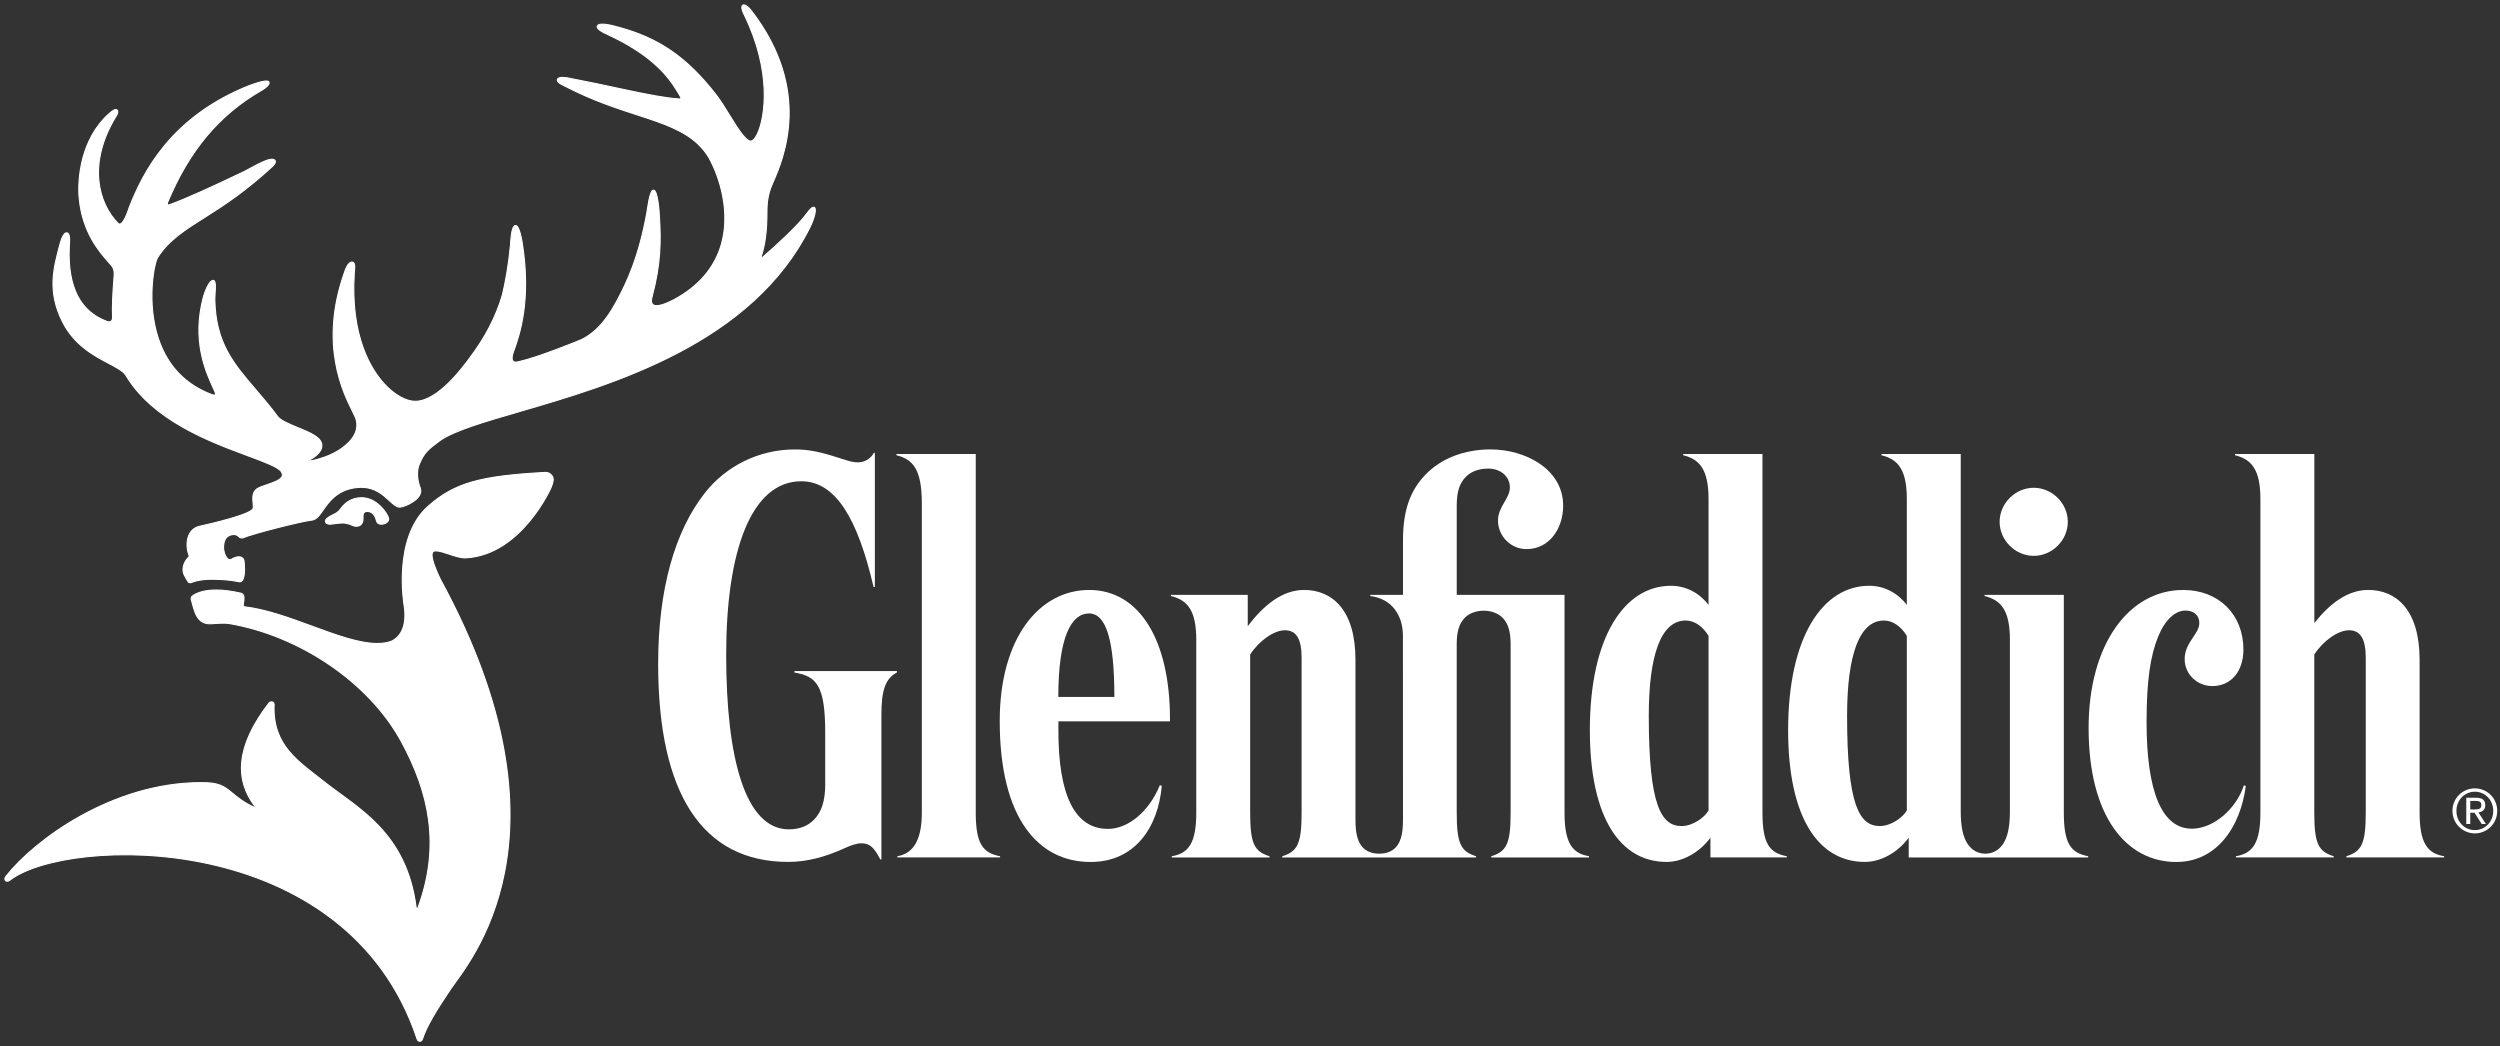
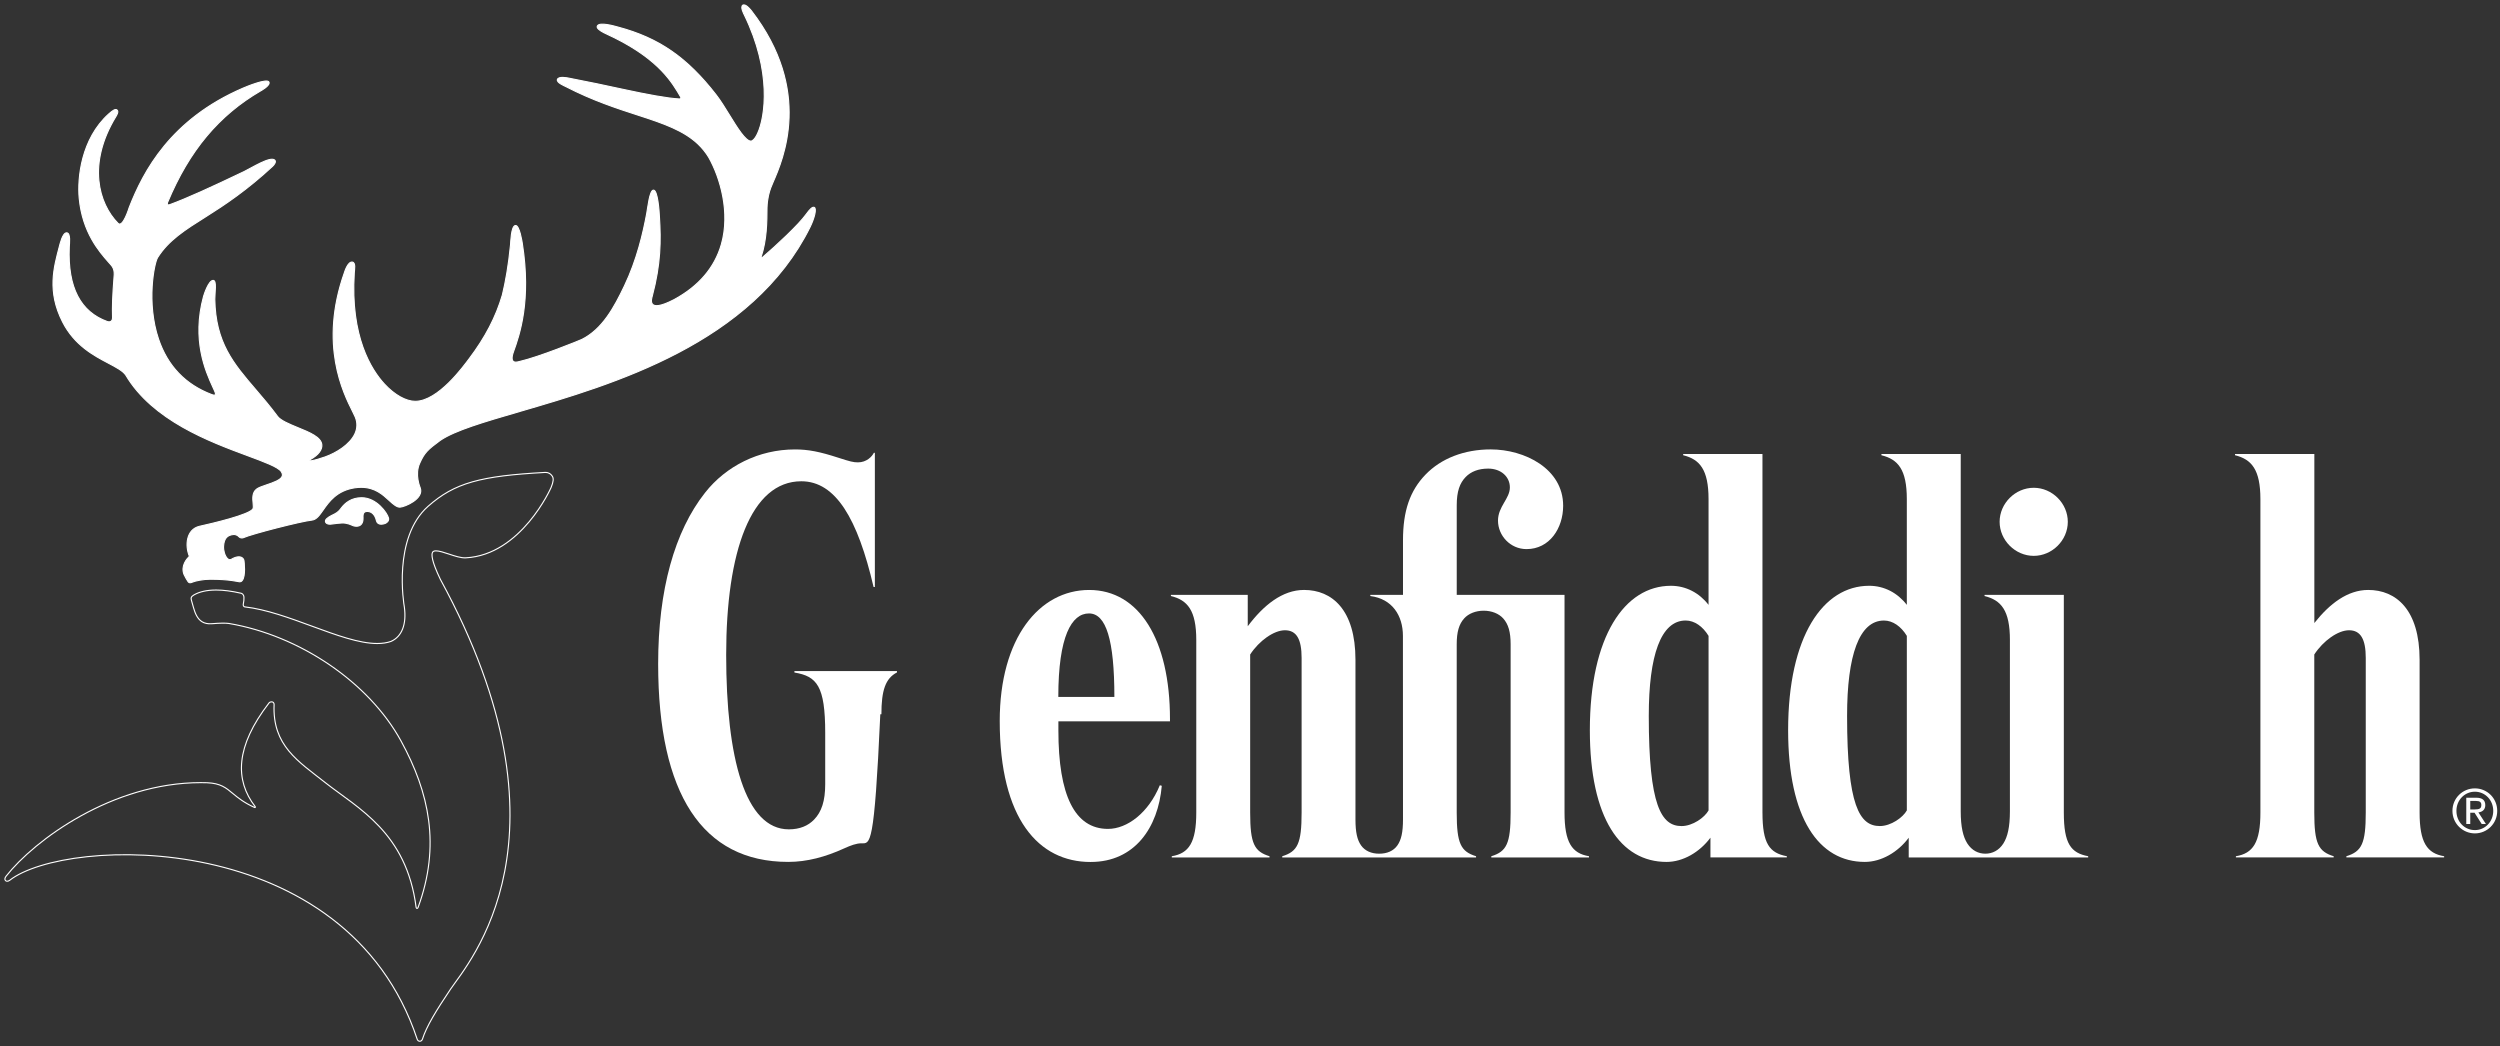
<svg xmlns="http://www.w3.org/2000/svg" width="509" height="213" viewBox="0 0 509 213" fill="none">
  <rect x="0" y="0" width="509" height="213" fill="#333333" stroke="none" />
-   <path d="M110.994 96.185C97.808 96.906 92.568 98.297 87.153 103.089C79.934 109.476 82.221 123.027 82.325 123.587C82.801 127.114 81.829 129.611 79.61 130.59C78.785 130.885 77.86 131.016 76.791 131.016C73.11 131.016 68.48 129.31 63.568 127.506C58.972 125.819 54.237 124.072 49.842 123.56C49.52 123.51 49.5 123.174 49.534 123.007C49.645 122.51 49.688 122 49.668 121.586C49.625 120.985 49.228 120.817 49.067 120.781C47.206 120.355 45.506 120.13 44.015 120.13C42.148 120.13 40.615 120.466 39.468 121.139C38.859 121.504 38.859 121.776 38.979 122.232C39.573 124.065 39.861 127.24 43.099 126.989C44.87 126.848 45.905 126.842 46.61 126.939C60.923 129.36 75.088 138.881 81.636 150.837C87.4 161.371 89.744 172.173 85.113 184.78C85.022 185.031 84.764 185.011 84.721 184.739C82.776 169.481 72.849 164.563 66.218 159.338C60.726 154.993 55.438 151.832 55.808 143.437C55.814 143.289 55.758 143.149 55.667 143.045C55.436 142.807 54.974 142.85 54.745 143.156C47.952 151.984 47.771 158.819 51.952 164.22C52.043 164.347 51.973 164.465 51.841 164.408C49.638 163.409 48.421 162.394 47.413 161.562C46.021 160.401 44.922 159.477 42.166 159.366C41.739 159.352 41.311 159.345 40.892 159.345C22.885 159.345 7.013 171.033 1.233 178.408C0.954 178.773 0.975 179.032 1.045 179.17C1.185 179.465 1.562 179.526 1.954 179.24C13.44 170.238 70.594 168.377 84.93 211.554C85.007 211.825 85.217 212 85.469 212C85.721 212 85.925 211.825 86.015 211.554C86.82 209.022 88.771 205.79 91.752 201.361C95.278 196.114 118.292 170.503 89.646 117.932C87.856 114.183 87.799 112.866 88.087 112.42C88.164 112.309 88.304 112.155 88.758 112.155C89.435 112.155 90.394 112.477 91.409 112.812C92.613 113.211 93.857 113.63 94.843 113.574C106.121 112.966 112.143 99.401 112.2 99.254C112.676 98.114 112.753 97.407 112.445 96.953C112.157 96.514 111.744 96.192 111.094 96.192H110.99" fill="white" />
  <path d="M151.269 1.029C150.66 1.379 151.437 2.806 151.548 3.038C157.167 14.56 155.789 23.828 154.257 27.144C153.656 28.465 153.137 28.683 152.997 28.719C152.963 28.726 152.913 28.733 152.872 28.733C151.779 28.733 150.066 25.934 148.547 23.472C147.639 21.997 146.7 20.465 145.785 19.288C139.908 11.725 134.178 7.738 125.833 5.515C125.169 5.334 122.014 4.402 121.615 5.313C121.25 6.131 124.237 7.208 125.064 7.663C134.382 12.287 136.963 16.988 138.539 19.66C138.559 19.703 138.84 20.156 138.301 20.149C135.823 20.009 131.796 19.261 126.794 18.178C123.498 17.464 119.79 16.666 115.713 15.891C115.411 15.834 113.748 15.512 113.496 16.163C113.245 16.8 114.868 17.45 115.176 17.611C120.688 20.458 125.613 22.053 129.992 23.474C135.189 25.154 139.219 26.573 142.129 29.329C142.983 30.147 143.718 31.056 144.305 32.037C146.648 36.178 148.726 43.299 146.866 49.763C145.508 54.491 142.283 58.269 137.254 60.998C131.601 63.929 132.657 60.817 132.804 60.271C134.547 53.673 134.568 49.022 134.26 44.117C134.21 42.928 133.904 38.717 133.049 38.71C132.251 38.703 131.873 42.411 131.678 43.424C130.937 47.447 129.656 52.939 127.145 58.192C125.053 62.571 122.662 67.02 118.464 69.112C118.109 69.294 109.607 72.75 105.711 73.618C105.5 73.652 103.515 74.416 104.571 71.54C105.781 68.183 108.175 61.277 106.348 49.58C106.305 49.299 105.774 45.781 104.927 45.915C104.045 46.049 103.982 49.482 103.941 49.854C103.528 54.058 102.941 57.318 102.282 60.053C100.967 64.536 98.819 68.679 95.496 73.079C94.39 74.54 89.227 81.712 84.542 81.712C82.654 81.712 80.317 80.404 78.28 78.201C75.614 75.311 71.299 68.568 72.131 55.577C72.174 54.829 72.459 53.498 71.739 53.36C70.809 53.227 70.172 55.348 70.109 55.536C64.953 70.144 69.898 79.998 71.788 83.77C72.033 84.252 72.221 84.644 72.335 84.916C72.79 86.043 72.768 87.169 72.285 88.26C71.263 90.519 68.486 92.206 66.213 93.024C65.121 93.416 64.121 93.695 63.387 93.815C62.954 93.898 63.058 93.633 63.169 93.563C64.896 92.598 65.61 91.521 65.526 90.569C65.392 89.01 63.078 88.058 60.622 87.058C58.908 86.351 57.145 85.624 56.522 84.799C55.017 82.77 53.528 81.02 52.086 79.341C47.51 74.01 43.879 69.772 43.734 60.921C43.72 59.677 44.183 57.089 43.399 57.089C42.453 57.089 41.524 60.055 41.44 60.348C39.02 69.232 41.873 75.599 43.301 78.731C43.428 79.003 43.553 79.284 43.673 79.549C43.861 79.982 44.199 80.766 43.086 80.327C37.769 78.312 34.131 74.527 32.277 69.035C29.766 61.599 31.395 53.553 32.089 52.435C34.306 48.902 37.678 46.776 41.953 44.09C45.717 41.726 50.291 38.676 55.481 33.864C55.894 33.479 56.252 32.926 55.95 32.611C55.096 31.729 51.222 34.199 49.697 34.934C42.982 38.145 38.016 40.412 34.587 41.663C33.929 41.901 34.07 41.314 34.117 41.207C38.546 30.582 44.618 23.418 53.054 18.506C53.054 18.506 55.096 17.414 54.754 16.702C54.368 15.925 50.214 17.625 49.5 17.94C34.725 24.299 29.192 34.868 26.302 42.264C26.302 42.264 25.015 46.504 24.022 45.462C20.097 41.482 17.713 33.395 23.574 23.762C23.678 23.574 24.281 22.699 23.798 22.371C23.476 22.153 22.994 22.441 22.125 23.218C16.536 28.254 15.745 36.257 16.124 40.337C16.774 47.311 20.224 51.236 22.078 53.342C22.721 54.076 23.302 54.525 23.254 55.903C22.889 60.631 22.855 62.317 22.912 64.668C22.925 65.563 22.225 65.606 21.876 65.479C16.412 63.521 13.753 58.562 14.104 50.305C14.132 49.661 14.433 47.415 13.565 47.402C12.733 47.388 12.194 49.788 12.089 50.171C10.963 54.453 9.565 59.287 12.74 65.534C15.161 70.311 19.147 72.403 22.057 73.935C23.646 74.774 25.017 75.495 25.605 76.363C31.069 85.583 42.673 89.898 50.348 92.747C53.845 94.048 56.608 95.064 57.26 96.006C57.492 96.371 57.555 96.67 57.462 96.945C57.183 97.743 55.574 98.28 54.264 98.722C53.41 99.016 52.669 99.261 52.236 99.59C51.327 100.31 51.438 101.507 51.535 102.473C51.569 102.912 51.612 103.368 51.522 103.565C50.928 104.796 43.056 106.616 40.629 107.153C37.923 107.769 37.642 111.085 38.564 113.261C38.564 113.261 38.562 113.263 38.557 113.268C38.061 113.764 36.76 115.192 37.474 116.976C37.669 117.425 38.131 118.193 38.313 118.451C38.523 118.71 38.761 118.703 39.201 118.508C39.727 118.277 41.327 117.928 42.805 117.928C46.785 117.928 48.582 118.454 48.779 118.454C48.976 118.454 49.101 118.42 49.276 118.229C50.094 117.354 49.688 114.297 49.688 114.263C49.654 113.73 49.226 113.368 48.618 113.368C48.169 113.368 47.646 113.549 47.059 113.9C46.737 114.068 46.443 113.866 46.268 113.683C45.772 113.15 45.457 112.073 45.52 111.178C45.624 109.66 46.22 108.952 47.535 108.821C47.927 108.787 48.396 108.982 48.675 109.297C48.732 109.36 49.047 109.646 49.536 109.472C51.293 108.687 61.324 106.122 63.477 105.897C64.416 105.807 65.023 104.932 65.8 103.826C66.97 102.16 68.563 99.873 72.231 99.313C72.67 99.25 73.112 99.216 73.531 99.216C76.351 99.216 77.96 100.712 79.254 101.908C80.066 102.663 80.82 103.3 81.451 103.252C82.409 103.196 86.376 101.559 85.557 99.334C85.537 99.27 84.381 96.634 85.467 94.277C86.405 92.165 87.096 91.521 89.644 89.647C92.624 87.625 98.451 85.925 105.817 83.776C124.69 78.278 153.157 69.974 164.943 46.203C165.775 44.51 166.355 42.431 165.761 42.216C165.406 42.089 164.893 42.581 164.139 43.63C162.649 45.722 158.123 49.947 155.197 52.445C155.057 52.562 154.919 52.438 154.98 52.25C156.127 48.814 156.147 45.178 156.163 42.266C156.226 40.355 156.625 39.077 156.911 38.272C157.015 37.978 157.19 37.586 157.4 37.089C159.429 32.445 165.501 18.465 153.008 2.224C152.874 2.056 152.042 1 151.469 1C151.405 1 151.335 1.007 151.274 1.041" fill="white" />
  <path d="M69.524 103.39C69.189 103.837 68.847 104.299 68.083 104.671C67.237 105.077 66.403 105.51 66.272 105.979C66.245 106.069 66.238 106.251 66.363 106.418C66.523 106.62 66.811 106.727 67.224 106.727C67.224 106.727 67.539 106.706 67.901 106.65C68.307 106.593 68.867 106.509 69.638 106.475C70.764 106.441 71.632 106.924 71.646 106.924C71.793 107.014 72.178 107.141 72.575 107.141C72.972 107.141 73.296 107.024 73.52 106.776C73.799 106.491 73.933 106.042 73.912 105.442C73.899 105.07 73.885 104.61 74.123 104.358C74.263 104.211 74.465 104.134 74.76 104.127C75.306 104.127 76.278 104.379 76.655 106.044C76.745 106.457 77.11 106.731 77.584 106.731C78.2 106.718 78.697 106.514 78.948 106.178C79.116 105.97 79.166 105.709 79.096 105.457C78.837 104.465 76.695 101.337 73.618 101.337C71.512 101.337 70.231 102.457 69.524 103.393" fill="white" />
  <path d="M110.994 96.185C97.808 96.906 92.568 98.297 87.153 103.089C79.934 109.476 82.221 123.027 82.325 123.587C82.801 127.114 81.829 129.611 79.61 130.59C78.785 130.885 77.86 131.016 76.791 131.016C73.11 131.016 68.48 129.31 63.568 127.506C58.972 125.819 54.237 124.072 49.842 123.56C49.52 123.51 49.5 123.174 49.534 123.007C49.645 122.51 49.688 122 49.668 121.586C49.625 120.985 49.228 120.817 49.067 120.781C47.206 120.355 45.506 120.13 44.015 120.13C42.148 120.13 40.615 120.466 39.468 121.139C38.859 121.504 38.859 121.776 38.979 122.232C39.573 124.065 39.861 127.24 43.099 126.989C44.87 126.848 45.905 126.842 46.61 126.939C60.923 129.36 75.088 138.881 81.636 150.837C87.4 161.371 89.744 172.173 85.113 184.78C85.022 185.031 84.764 185.011 84.721 184.739C82.776 169.481 72.849 164.563 66.218 159.338C60.726 154.993 55.438 151.832 55.808 143.437C55.814 143.289 55.758 143.149 55.667 143.045C55.436 142.807 54.974 142.85 54.745 143.156C47.952 151.984 47.771 158.819 51.952 164.22C52.043 164.347 51.973 164.465 51.841 164.408C49.638 163.409 48.421 162.394 47.413 161.562C46.021 160.401 44.922 159.477 42.166 159.366C41.739 159.352 41.311 159.345 40.892 159.345C22.885 159.345 7.013 171.033 1.233 178.408C0.954 178.773 0.975 179.032 1.045 179.17C1.185 179.465 1.562 179.526 1.954 179.24C13.44 170.238 70.594 168.377 84.93 211.554C85.007 211.825 85.217 212 85.469 212C85.721 212 85.925 211.825 86.015 211.554C86.82 209.022 88.771 205.79 91.752 201.361C95.278 196.114 118.292 170.503 89.646 117.932C87.856 114.183 87.799 112.866 88.087 112.42C88.164 112.309 88.304 112.155 88.758 112.155C89.435 112.155 90.394 112.477 91.409 112.812C92.613 113.211 93.857 113.63 94.843 113.574C106.121 112.966 112.143 99.401 112.2 99.254C112.676 98.114 112.753 97.407 112.445 96.953C112.157 96.514 111.744 96.192 111.094 96.192H110.99M151.269 1.029C150.66 1.379 151.437 2.806 151.548 3.038C157.167 14.56 155.789 23.828 154.257 27.144C153.656 28.465 153.137 28.683 152.997 28.719C152.963 28.726 152.913 28.733 152.872 28.733C151.779 28.733 150.066 25.934 148.547 23.472C147.639 21.997 146.7 20.465 145.785 19.288C139.908 11.725 134.178 7.738 125.833 5.515C125.169 5.334 122.014 4.402 121.615 5.313C121.25 6.131 124.237 7.208 125.064 7.663C134.382 12.287 136.963 16.988 138.539 19.66C138.559 19.703 138.84 20.156 138.301 20.149C135.823 20.009 131.796 19.261 126.794 18.178C123.498 17.464 119.79 16.666 115.713 15.891C115.411 15.834 113.748 15.512 113.496 16.163C113.245 16.8 114.868 17.45 115.176 17.611C120.688 20.458 125.613 22.053 129.992 23.474C135.189 25.154 139.219 26.573 142.129 29.329C142.983 30.147 143.718 31.056 144.305 32.037C146.648 36.178 148.726 43.299 146.866 49.763C145.508 54.491 142.283 58.269 137.254 60.998C131.601 63.929 132.657 60.817 132.804 60.271C134.547 53.673 134.568 49.022 134.26 44.117C134.21 42.928 133.904 38.717 133.049 38.71C132.251 38.703 131.873 42.411 131.678 43.424C130.937 47.447 129.656 52.939 127.145 58.192C125.053 62.571 122.662 67.02 118.464 69.112C118.109 69.294 109.607 72.75 105.711 73.618C105.5 73.652 103.515 74.416 104.571 71.54C105.781 68.183 108.175 61.277 106.348 49.58C106.305 49.299 105.774 45.781 104.927 45.915C104.045 46.049 103.982 49.482 103.941 49.854C103.528 54.058 102.941 57.318 102.282 60.053C100.967 64.536 98.819 68.679 95.496 73.079C94.39 74.54 89.227 81.712 84.542 81.712C82.654 81.712 80.317 80.404 78.28 78.201C75.614 75.311 71.299 68.568 72.131 55.577C72.174 54.829 72.459 53.498 71.739 53.36C70.809 53.227 70.172 55.348 70.109 55.536C64.953 70.144 69.898 79.998 71.788 83.77C72.033 84.252 72.221 84.644 72.335 84.916C72.79 86.043 72.768 87.169 72.285 88.26C71.263 90.519 68.486 92.206 66.213 93.024C65.121 93.416 64.121 93.695 63.387 93.815C62.954 93.898 63.058 93.633 63.169 93.563C64.896 92.598 65.61 91.521 65.526 90.569C65.392 89.01 63.078 88.058 60.622 87.058C58.908 86.351 57.145 85.624 56.522 84.799C55.017 82.77 53.528 81.02 52.086 79.341C47.51 74.01 43.879 69.772 43.734 60.921C43.72 59.677 44.183 57.089 43.399 57.089C42.453 57.089 41.524 60.055 41.44 60.348C39.02 69.232 41.873 75.599 43.301 78.731C43.428 79.003 43.553 79.284 43.673 79.549C43.861 79.982 44.199 80.766 43.086 80.327C37.769 78.312 34.131 74.527 32.277 69.035C29.766 61.599 31.395 53.553 32.089 52.435C34.306 48.902 37.678 46.776 41.953 44.09C45.717 41.726 50.291 38.676 55.481 33.864C55.894 33.479 56.252 32.926 55.95 32.611C55.096 31.729 51.222 34.199 49.697 34.934C42.982 38.145 38.016 40.412 34.587 41.663C33.929 41.901 34.07 41.314 34.117 41.207C38.546 30.582 44.618 23.418 53.054 18.506C53.054 18.506 55.096 17.414 54.754 16.702C54.368 15.925 50.214 17.625 49.5 17.94C34.725 24.299 29.192 34.868 26.302 42.264C26.302 42.264 25.015 46.504 24.022 45.462C20.097 41.482 17.713 33.395 23.574 23.762C23.678 23.574 24.281 22.699 23.798 22.371C23.476 22.153 22.994 22.441 22.125 23.218C16.536 28.254 15.745 36.257 16.124 40.337C16.774 47.311 20.224 51.236 22.078 53.342C22.721 54.076 23.302 54.525 23.254 55.903C22.889 60.631 22.855 62.317 22.912 64.668C22.925 65.563 22.225 65.606 21.876 65.479C16.412 63.521 13.753 58.562 14.104 50.305C14.132 49.661 14.433 47.415 13.565 47.402C12.733 47.388 12.194 49.788 12.089 50.171C10.963 54.453 9.565 59.287 12.74 65.534C15.161 70.311 19.147 72.403 22.057 73.935C23.646 74.774 25.017 75.495 25.605 76.363C31.069 85.583 42.673 89.898 50.348 92.747C53.845 94.048 56.608 95.064 57.26 96.006C57.492 96.371 57.555 96.67 57.462 96.945C57.183 97.743 55.574 98.28 54.264 98.722C53.41 99.016 52.669 99.261 52.236 99.59C51.327 100.31 51.438 101.507 51.535 102.473C51.569 102.912 51.612 103.368 51.522 103.565C50.928 104.796 43.056 106.616 40.629 107.153C37.923 107.769 37.642 111.085 38.564 113.261C38.564 113.261 38.562 113.263 38.557 113.268C38.061 113.764 36.76 115.192 37.474 116.976C37.669 117.425 38.131 118.193 38.313 118.451C38.523 118.71 38.761 118.703 39.201 118.508C39.727 118.277 41.327 117.928 42.805 117.928C46.785 117.928 48.582 118.454 48.779 118.454C48.976 118.454 49.101 118.42 49.276 118.229C50.094 117.354 49.688 114.297 49.688 114.263C49.654 113.73 49.226 113.368 48.618 113.368C48.169 113.368 47.646 113.549 47.059 113.9C46.737 114.068 46.443 113.866 46.268 113.683C45.772 113.15 45.457 112.073 45.52 111.178C45.624 109.66 46.22 108.952 47.535 108.821C47.927 108.787 48.396 108.982 48.675 109.297C48.732 109.36 49.047 109.646 49.536 109.472C51.293 108.687 61.324 106.122 63.477 105.897C64.416 105.807 65.023 104.932 65.8 103.826C66.97 102.16 68.563 99.873 72.231 99.313C72.67 99.25 73.112 99.216 73.531 99.216C76.351 99.216 77.96 100.712 79.254 101.908C80.066 102.663 80.82 103.3 81.451 103.252C82.409 103.196 86.376 101.559 85.557 99.334C85.537 99.27 84.381 96.634 85.467 94.277C86.405 92.165 87.096 91.521 89.644 89.647C92.624 87.625 98.451 85.925 105.817 83.776C124.69 78.278 153.157 69.974 164.943 46.203C165.775 44.51 166.355 42.431 165.761 42.216C165.406 42.089 164.893 42.581 164.139 43.63C162.649 45.722 158.123 49.947 155.197 52.445C155.057 52.562 154.919 52.438 154.98 52.25C156.127 48.814 156.147 45.178 156.163 42.266C156.226 40.355 156.625 39.077 156.911 38.272C157.015 37.978 157.19 37.586 157.4 37.089C159.429 32.445 165.501 18.465 153.008 2.224C152.874 2.056 152.042 1 151.469 1C151.405 1 151.335 1.007 151.274 1.041M69.524 103.39C69.189 103.837 68.847 104.299 68.083 104.671C67.237 105.077 66.403 105.51 66.272 105.979C66.245 106.069 66.238 106.251 66.363 106.418C66.523 106.62 66.811 106.727 67.224 106.727C67.224 106.727 67.539 106.706 67.901 106.65C68.307 106.593 68.867 106.509 69.638 106.475C70.764 106.441 71.632 106.924 71.646 106.924C71.793 107.014 72.178 107.141 72.575 107.141C72.972 107.141 73.296 107.024 73.52 106.776C73.799 106.491 73.933 106.042 73.912 105.442C73.899 105.07 73.885 104.61 74.123 104.358C74.263 104.211 74.465 104.134 74.76 104.127C75.306 104.127 76.278 104.379 76.655 106.044C76.745 106.457 77.11 106.731 77.584 106.731C78.2 106.718 78.697 106.514 78.948 106.178C79.116 105.97 79.166 105.709 79.096 105.457C78.837 104.465 76.695 101.337 73.618 101.337C71.512 101.337 70.231 102.457 69.524 103.393" stroke="white" stroke-width="0.227" stroke-miterlimit="10" />
  <path d="M503.888 160.512C506.355 160.512 508.435 162.49 508.435 165.096C508.435 167.701 506.353 169.68 503.888 169.68C501.423 169.68 499.317 167.694 499.317 165.096C499.317 162.497 501.386 160.512 503.888 160.512ZM503.888 169.007C505.963 169.007 507.625 167.303 507.625 165.096C507.625 162.889 505.961 161.191 503.888 161.191C501.814 161.191 500.128 162.875 500.128 165.096C500.128 167.316 501.776 169.007 503.888 169.007ZM502.133 167.765H502.944V165.474H503.817L505.271 167.765H506.131L504.601 165.404C505.515 165.3 506.004 164.747 506.004 163.937C506.004 162.896 505.388 162.414 504.125 162.414H502.133V167.765ZM502.944 163.07H504.089C504.899 163.07 505.2 163.321 505.2 163.901C505.2 164.6 504.829 164.802 503.851 164.802H502.944V163.068V163.07Z" fill="white" />
-   <path d="M161.743 136.625H182.626V136.905C180.293 138.107 179.455 140.525 179.455 145.421V174.981H179.231C178.002 172.641 177.169 171.697 175.403 171.697C174.335 171.697 173.19 172.136 171.861 172.738C168.06 174.472 164.307 175.484 160.486 175.484C143.014 175.484 134 161.621 134 135.171C134 120.114 137.346 108.176 143.537 100.328C147.785 94.913 154.479 91.504 161.856 91.504C164.558 91.504 166.872 91.95 170.736 93.209C173.063 93.963 173.74 94.137 174.677 94.137C176.424 94.137 177.54 92.971 177.918 92.188H178.122V119.507H177.857C174.629 105.625 170.15 97.987 163.151 97.987C152.915 97.987 147.849 112.219 147.849 133.327C147.849 154.435 151.74 168.854 160.606 168.854C162.836 168.854 164.54 168.127 165.749 166.868C167.279 165.288 168.013 163.068 168.013 159.666V149.221C168.013 139.656 166.329 137.693 161.745 136.926V136.625H161.743Z" fill="white" />
-   <path d="M203.615 174.329V174.573H182.697V174.329C186.183 173.75 187.686 170.646 187.686 165.442V102.492C187.686 95.59 185.891 93.521 182.516 92.683V92.439H198.662V165.442C198.662 171.794 200.095 173.659 203.615 174.329Z" fill="white" />
+   <path d="M161.743 136.625H182.626V136.905C180.293 138.107 179.455 140.525 179.455 145.421H179.231C178.002 172.641 177.169 171.697 175.403 171.697C174.335 171.697 173.19 172.136 171.861 172.738C168.06 174.472 164.307 175.484 160.486 175.484C143.014 175.484 134 161.621 134 135.171C134 120.114 137.346 108.176 143.537 100.328C147.785 94.913 154.479 91.504 161.856 91.504C164.558 91.504 166.872 91.95 170.736 93.209C173.063 93.963 173.74 94.137 174.677 94.137C176.424 94.137 177.54 92.971 177.918 92.188H178.122V119.507H177.857C174.629 105.625 170.15 97.987 163.151 97.987C152.915 97.987 147.849 112.219 147.849 133.327C147.849 154.435 151.74 168.854 160.606 168.854C162.836 168.854 164.54 168.127 165.749 166.868C167.279 165.288 168.013 163.068 168.013 159.666V149.221C168.013 139.656 166.329 137.693 161.745 136.926V136.625H161.743Z" fill="white" />
  <path d="M358.836 165.442V92.439H342.697V92.683C346.058 93.521 347.86 95.59 347.86 101.634V123.151C345.975 120.707 343.249 119.267 340.196 119.267C330.813 119.267 323.694 129.517 323.694 148.667C323.694 166.658 329.969 175.488 339.315 175.488C342.654 175.488 346.049 173.51 348.245 170.556V174.573H363.798V174.329C360.269 173.659 358.839 171.794 358.839 165.442M347.862 165.001C347.079 166.434 344.641 168.188 342.364 168.188C338.242 168.188 335.691 164.059 335.691 145.753C335.691 133.428 338.149 126.336 343.202 126.336C344.99 126.336 346.688 127.531 347.862 129.467V165.001Z" fill="white" />
  <path d="M407.123 106.243C407.123 102.492 410.301 99.312 414.068 99.312C417.834 99.312 421.006 102.49 421.006 106.243C421.006 109.996 417.828 113.174 414.068 113.174C410.308 113.174 407.123 109.996 407.123 106.243ZM409.219 130.305C409.219 124.254 407.424 122.192 404.056 121.355V121.11H420.195V165.447C420.195 171.799 421.628 173.657 425.155 174.327V174.578H388.614V170.561C386.427 173.51 383.025 175.486 379.677 175.486C370.342 175.486 364.063 166.656 364.063 148.665C364.063 129.522 371.189 119.265 380.564 119.265C383.618 119.265 386.343 120.705 388.229 123.15V101.632C388.229 95.588 386.434 93.519 383.059 92.689V92.437H399.205V165.175C399.205 168.369 399.687 170.395 400.561 171.749C401.469 173.155 402.791 173.811 404.215 173.811C405.638 173.811 406.974 173.155 407.875 171.749C408.748 170.393 409.217 168.367 409.217 165.175V130.305H409.219ZM388.231 129.465C387.056 127.53 385.368 126.341 383.571 126.341C378.527 126.341 376.067 133.433 376.067 145.756C376.067 164.062 378.611 168.184 382.733 168.184C385.003 168.184 387.448 166.43 388.231 164.999V129.465Z" fill="white" />
  <path d="M222.057 175.498C231.007 175.498 235.799 168.526 236.539 159.988L236.141 159.877C233.841 165.488 229.504 168.764 225.583 168.764C218.799 168.764 215.488 161.889 215.488 148.74V146.868H238.207V146.399C238.207 130.197 231.905 120.117 221.76 120.117C211.615 120.117 203.545 129.884 203.545 146.791C203.545 166.801 211.517 175.5 222.052 175.5M221.717 124.895C225.183 124.895 226.887 130.226 226.887 141.895H215.472C215.472 129.515 218.19 124.895 221.717 124.895Z" fill="white" />
  <path d="M323.52 174.329V174.581H303.63V174.329C306.731 173.365 307.564 171.787 307.564 165.449V131.158C307.564 128.67 307.102 127.079 306.047 125.904C305.166 124.933 303.72 124.34 302.079 124.34C300.438 124.34 298.985 124.933 298.111 125.904C297.049 127.079 296.587 128.67 296.587 131.158V165.442C296.587 171.778 297.418 173.365 300.528 174.329V174.581L261.067 174.574V174.329C264.177 173.365 265.008 171.778 265.008 165.442V133.96C265.008 130.167 263.994 128.322 261.613 128.322C259.37 128.322 256.359 130.452 254.534 133.254V165.442C254.534 171.778 255.372 173.365 258.475 174.329V174.574H238.578V174.329C242.064 173.75 243.561 171.527 243.561 165.442V130.293C243.561 124.25 241.772 122.181 238.397 121.35V121.112H254.041V127.505C257.262 123.202 261.112 120.112 265.506 120.112C271.179 120.112 275.973 124.116 275.973 134.343V166.839C275.973 169.458 276.328 171.004 277.118 172.129C277.915 173.247 279.208 173.813 280.808 173.813C282.408 173.813 283.714 173.247 284.504 172.129C285.294 171.004 285.65 169.46 285.65 166.839L285.636 129.474C285.636 125.309 283.436 121.914 278.999 121.355V121.11H285.65V109.987C285.65 104.034 287.053 99.934 290.22 96.643C293.414 93.324 298.122 91.5 303.516 91.5C310.398 91.5 318.259 95.412 318.259 102.965C318.259 107.542 315.5 111.798 310.798 111.798C307.521 111.798 304.992 109.072 304.992 105.992C304.992 103.126 307.41 101.528 307.41 99.235C307.41 97.062 305.601 95.407 303 95.407C301.001 95.407 299.485 96.023 298.423 97.105C297.201 98.356 296.592 100.054 296.592 102.875V121.11H318.538V165.44C318.538 171.525 320.041 173.748 323.526 174.327" fill="white" />
  <path d="M497.627 174.329V174.573H477.721V174.329C480.831 173.365 481.668 171.778 481.668 165.442V133.96C481.668 130.166 480.641 128.321 478.266 128.321C476.023 128.321 473.012 130.452 471.188 133.254V165.442C471.188 171.778 472.025 173.365 475.136 174.329V174.573H455.23V174.329C458.715 173.75 460.219 171.527 460.219 165.442V101.634C460.219 95.59 458.417 93.521 455.048 92.683V92.439H471.201V126.848C474.325 122.893 477.985 120.114 482.164 120.114C487.837 120.114 492.631 124.118 492.631 134.345V165.442C492.631 171.527 494.141 173.75 497.627 174.329Z" fill="white" />
-   <path d="M443.092 175.5C433.003 175.5 425.241 166.369 425.241 148.217C425.241 131.093 433.478 120.117 444.504 120.117C451.72 120.117 456.759 125.099 456.759 132.245C456.759 136.702 454.231 139.685 450.437 139.685C447.272 139.685 444.798 137.198 444.798 134.208C444.798 130.742 447.782 129.142 447.782 126.831C447.782 125.35 446.747 124.309 444.966 124.309C442.897 124.309 440.823 126.117 439.384 129.653C437.82 133.544 437.043 138.49 437.043 147.008C437.043 161.205 440.16 168.723 446.258 168.723C450.681 168.723 455.306 164.685 456.863 159.883L457.248 160.024C456.13 168.449 451.288 175.5 443.094 175.5" fill="white" />
</svg>